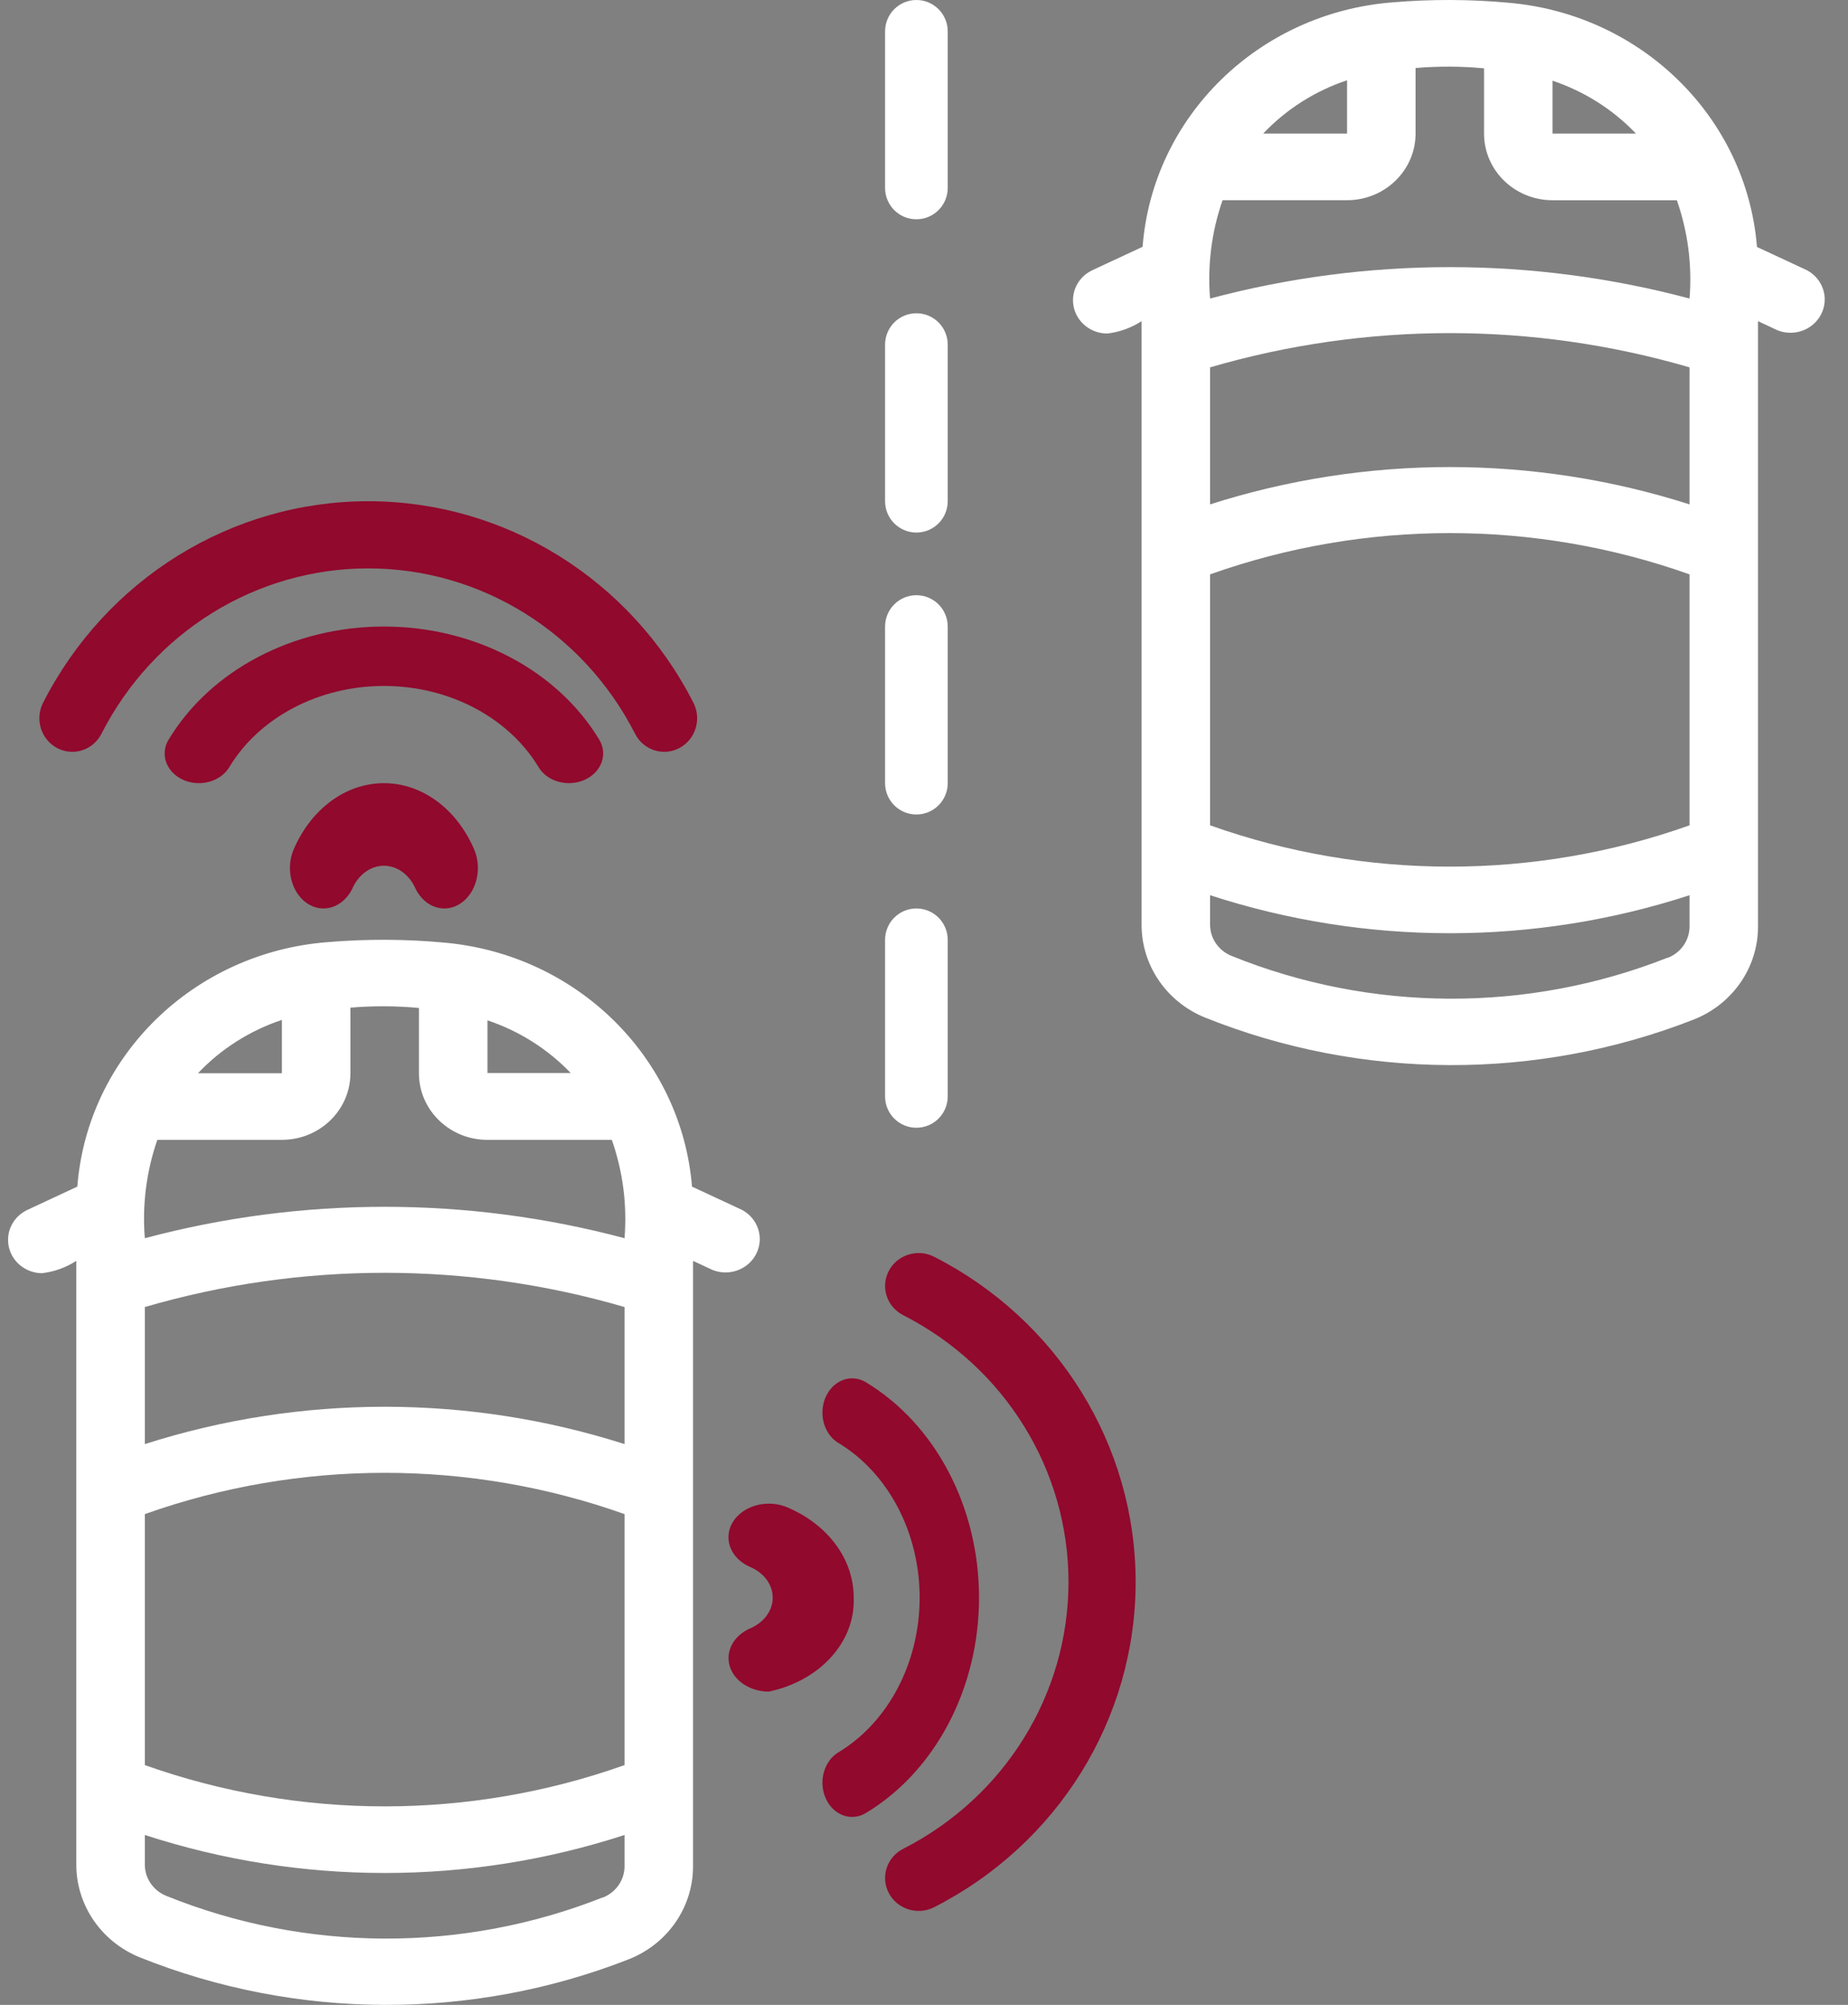
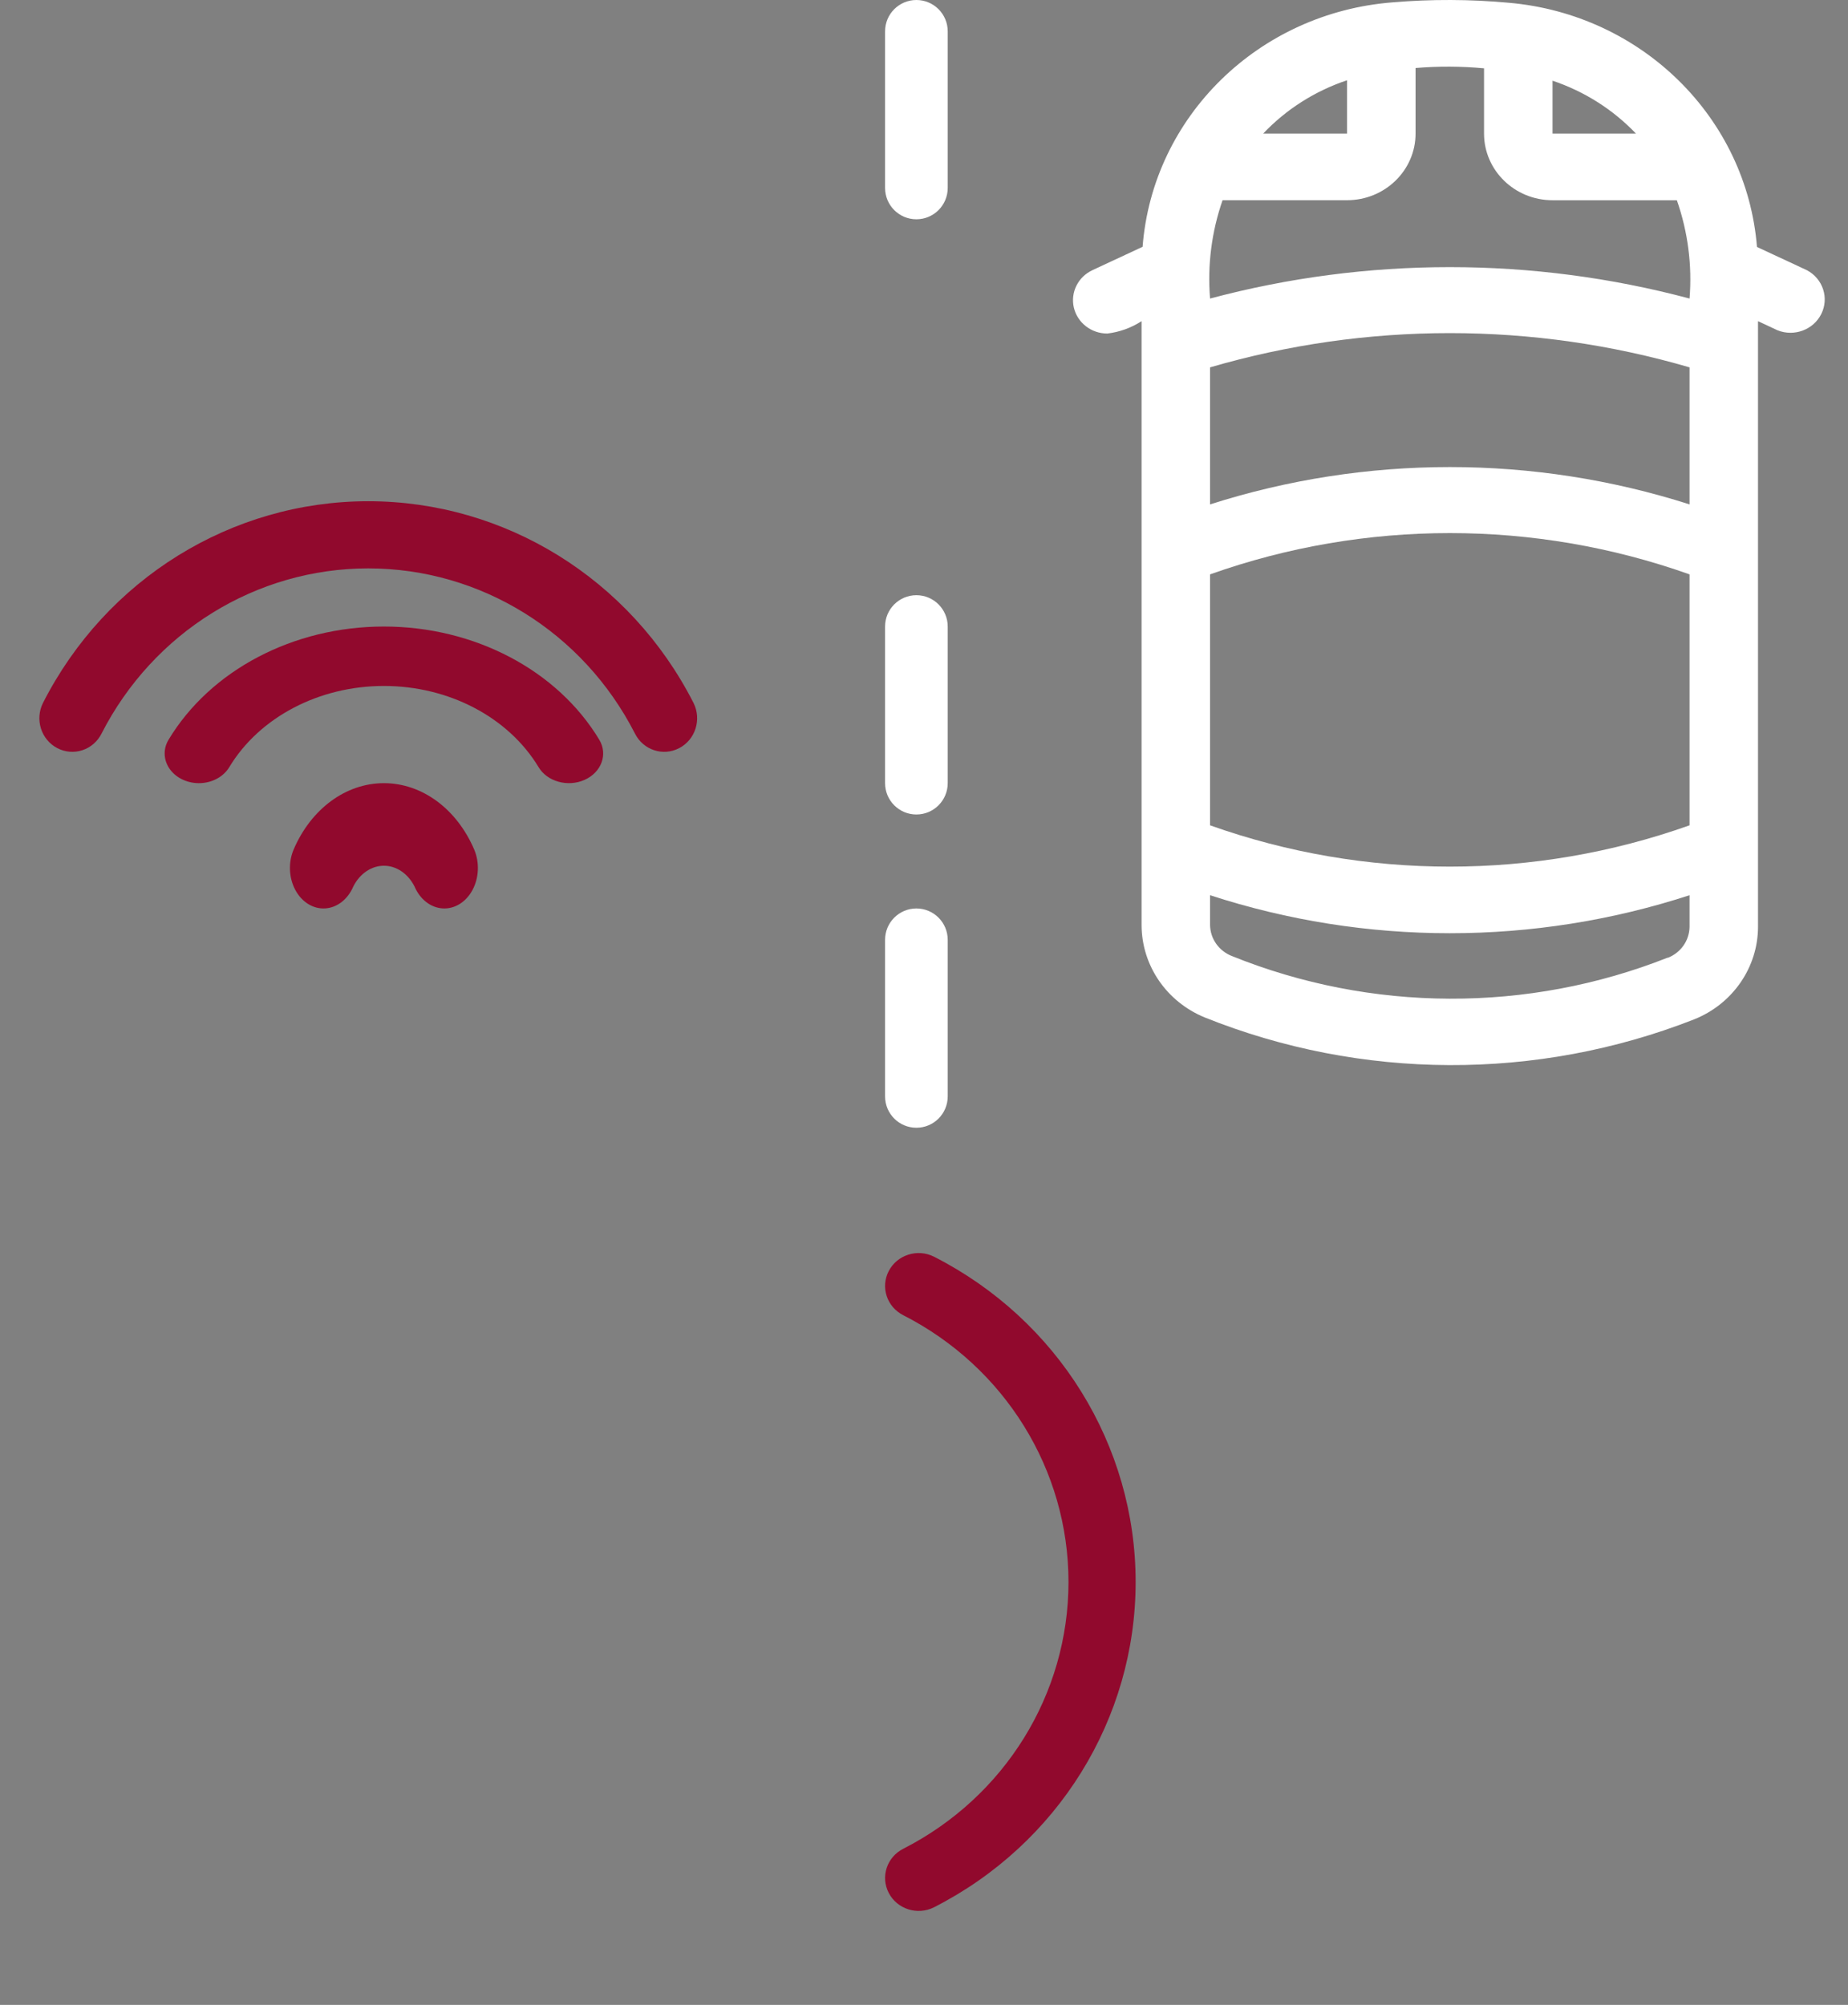
<svg xmlns="http://www.w3.org/2000/svg" width="59px" height="64px" viewBox="0 0 59 64" version="1.1">
  <rect x="0" y="0" width="59" height="64" fill="#808080" stroke="none" />
  <title>car</title>
  <desc>Created with Sketch.</desc>
  <g id="Visual-Design" stroke="none" stroke-width="1" fill="none" fill-rule="evenodd">
    <g id="D.1.2.Model-Mazda-CX-3" transform="translate(-1418, -973)">
      <g id="car" transform="translate(1418, 973)">
-         <path d="M1.342,40.643 C1.734,40.597 2.108,40.461 2.436,40.249 L2.436,59.534 C2.44,60.82 3.235,61.98 4.455,62.479 C9.455,64.485 15.064,64.508 20.081,62.541 C21.316,62.051 22.124,60.883 22.126,59.586 L22.126,40.249 L22.748,40.539 C23.284,40.753 23.898,40.523 24.149,40.015 C24.4,39.507 24.2,38.897 23.693,38.624 L22.093,37.879 C21.757,33.748 18.406,30.456 14.163,30.088 C12.93,29.975 11.689,29.971 10.455,30.075 C6.18,30.407 2.791,33.719 2.469,37.879 L0.87,38.624 C0.414,38.841 0.172,39.334 0.285,39.815 C0.397,40.297 0.835,40.639 1.342,40.643 Z M4.624,48.333 C9.569,46.576 14.994,46.576 19.939,48.333 L19.939,56.345 C14.994,58.102 9.569,58.102 4.624,56.345 L4.624,48.333 Z M19.939,46.098 C14.965,44.509 9.598,44.509 4.624,46.098 L4.624,41.723 C9.619,40.266 14.944,40.266 19.939,41.723 L19.939,46.098 Z M19.243,60.569 C14.774,62.338 9.768,62.32 5.312,60.521 C4.9,60.356 4.629,59.967 4.624,59.534 L4.624,58.576 C9.593,60.194 14.969,60.194 19.939,58.576 L19.939,59.587 C19.934,60.023 19.659,60.413 19.243,60.575 L19.243,60.569 Z M18.227,34.253 L15.563,34.253 L15.563,32.571 C16.58,32.912 17.495,33.492 18.227,34.259 L18.227,34.253 Z M13.375,32.176 L13.375,34.259 C13.375,35.435 14.355,36.387 15.563,36.387 L19.534,36.387 C19.887,37.396 20.025,38.464 19.939,39.526 C14.926,38.189 9.636,38.189 4.624,39.526 C4.537,38.464 4.673,37.396 5.023,36.386 L9,36.386 C10.208,36.386 11.188,35.434 11.188,34.258 L11.188,32.166 C11.916,32.105 12.648,32.108 13.375,32.176 Z M9,32.557 L9,34.259 L6.321,34.259 C7.054,33.484 7.975,32.899 9,32.557 L9,32.557 Z" id="Shape" fill="#FFFFFF" fill-rule="nonzero" />
        <path d="M35.353,10.647 C35.744,10.6 36.119,10.465 36.447,10.252 L36.447,29.534 C36.45,30.821 37.245,31.98 38.464,32.479 C43.462,34.485 49.068,34.508 54.083,32.542 C55.317,32.051 56.125,30.884 56.127,29.586 L56.127,10.252 L56.749,10.543 C57.284,10.757 57.899,10.527 58.149,10.019 C58.4,9.511 58.2,8.901 57.693,8.628 L56.094,7.883 C55.761,3.751 52.411,0.456 48.168,0.088 C46.935,-0.025 45.695,-0.029 44.461,0.075 C40.188,0.408 36.801,3.719 36.479,7.878 L34.881,8.623 C34.419,8.836 34.171,9.333 34.284,9.819 C34.398,10.304 34.842,10.648 35.353,10.647 L35.353,10.647 Z M38.633,18.335 C43.576,16.578 48.998,16.578 53.941,18.335 L53.941,26.346 C48.998,28.104 43.576,28.104 38.633,26.346 L38.633,18.335 Z M53.941,16.101 C48.969,14.512 43.605,14.512 38.633,16.101 L38.633,11.727 C43.626,10.269 48.948,10.269 53.941,11.727 L53.941,16.101 Z M53.245,30.569 C48.778,32.336 43.774,32.316 39.321,30.515 C38.911,30.351 38.641,29.965 38.633,29.534 L38.633,28.577 C43.6,30.195 48.974,30.195 53.941,28.577 L53.941,29.587 C53.936,30.023 53.661,30.414 53.245,30.576 L53.245,30.569 Z M52.23,4.264 L49.567,4.264 L49.567,2.576 C50.584,2.917 51.498,3.497 52.23,4.264 Z M47.38,2.181 L47.38,4.264 C47.38,5.439 48.359,6.392 49.567,6.392 L53.536,6.392 C53.889,7.4 54.027,8.468 53.941,9.53 C48.931,8.193 43.643,8.193 38.633,9.53 C38.546,8.468 38.681,7.4 39.032,6.391 L43.007,6.391 C44.215,6.391 45.194,5.438 45.194,4.263 L45.194,2.171 C45.921,2.11 46.653,2.113 47.38,2.181 Z M43.007,2.562 L43.007,4.264 L40.329,4.264 C41.063,3.489 41.983,2.904 43.007,2.562 Z" id="Shape" fill="#FFFFFF" fill-rule="nonzero" />
        <path d="M29.257,7 C29.809,7 30.257,6.552 30.257,6 L30.257,1 C30.257,0.448 29.809,0 29.257,0 C28.705,0 28.257,0.448 28.257,1 L28.257,6 C28.257,6.552 28.705,7 29.257,7 Z" id="Shape" fill="#FFFFFF" fill-rule="nonzero" />
-         <path d="M29.257,17 C29.809,17 30.257,16.552 30.257,16 L30.257,11 C30.257,10.448 29.809,10 29.257,10 C28.705,10 28.257,10.448 28.257,11 L28.257,16 C28.257,16.552 28.705,17 29.257,17 Z" id="Shape" fill="#FFFFFF" fill-rule="nonzero" />
        <path d="M29.257,26 C29.809,26 30.257,25.552 30.257,25 L30.257,20 C30.257,19.448 29.809,19 29.257,19 C28.705,19 28.257,19.448 28.257,20 L28.257,25 C28.257,25.552 28.705,26 29.257,26 Z" id="Shape" fill="#FFFFFF" fill-rule="nonzero" />
        <path d="M29.257,36 C29.809,36 30.257,35.552 30.257,35 L30.257,30 C30.257,29.448 29.809,29 29.257,29 C28.705,29 28.257,29.448 28.257,30 L28.257,35 C28.257,35.552 28.705,36 29.257,36 Z" id="Shape" fill="#FFFFFF" fill-rule="nonzero" />
        <path d="M28.842,41.986 C32.082,43.641 34.113,46.922 34.113,50.5 C34.113,54.078 32.082,57.359 28.842,59.014 C28.315,59.278 28.105,59.91 28.375,60.427 C28.644,60.944 29.29,61.149 29.818,60.885 C33.775,58.87 36.257,54.866 36.257,50.5 C36.257,46.134 33.775,42.13 29.818,40.115 C29.29,39.851 28.644,40.056 28.375,40.573 C28.105,41.09 28.315,41.722 28.842,41.986 L28.842,41.986 Z" id="Shape" fill="#91092D" />
-         <path d="M26.773,46.065 C28.364,47.028 29.361,48.928 29.361,51 C29.361,53.071 28.364,54.972 26.773,55.934 C26.307,56.21 26.123,56.869 26.362,57.406 C26.601,57.943 27.172,58.155 27.638,57.879 C29.862,56.543 31.257,53.891 31.257,51 C31.257,48.108 29.862,45.457 27.638,44.12 C27.337,43.942 26.976,43.963 26.691,44.175 C26.407,44.387 26.242,44.757 26.259,45.147 C26.275,45.537 26.471,45.887 26.773,46.065 Z" id="Shape" fill="#91092D" />
-         <path d="M23.957,51.978 C23.429,52.205 23.156,52.701 23.295,53.18 C23.435,53.659 23.95,53.998 24.544,54 C26.185,53.653 27.312,52.405 27.255,51.001 C27.261,49.785 26.442,48.67 25.135,48.117 C24.725,47.943 24.233,47.964 23.846,48.172 C23.459,48.38 23.235,48.744 23.259,49.126 C23.282,49.508 23.55,49.851 23.961,50.025 C24.398,50.216 24.671,50.592 24.67,51.002 C24.67,51.412 24.395,51.788 23.957,51.978 L23.957,51.978 Z" id="Shape" fill="#91092D" />
        <path d="M1.83,23.882 C2.078,24.012 2.366,24.035 2.631,23.948 C2.897,23.86 3.117,23.668 3.243,23.415 C4.899,20.175 8.18,18.144 11.757,18.144 C15.335,18.144 18.616,20.175 20.271,23.415 C20.535,23.943 21.168,24.152 21.684,23.882 C22.201,23.613 22.406,22.967 22.142,22.439 C20.127,18.482 16.124,16 11.757,16 C7.391,16 3.387,18.482 1.372,22.439 C1.245,22.692 1.222,22.987 1.308,23.258 C1.394,23.528 1.582,23.753 1.83,23.882 Z" id="Shape" fill="#91092D" />
        <path d="M17.192,24.484 C17.467,24.95 18.126,25.134 18.663,24.895 C19.2,24.656 19.412,24.085 19.136,23.619 C17.8,21.395 15.148,20 12.257,20 C9.366,20 6.714,21.395 5.378,23.619 C5.199,23.92 5.22,24.281 5.432,24.566 C5.644,24.851 6.014,25.015 6.404,24.999 C6.794,24.982 7.144,24.786 7.323,24.484 C8.285,22.893 10.186,21.897 12.257,21.897 C14.328,21.897 16.229,22.893 17.192,24.484 Z" id="Shape" fill="#91092D" />
        <path d="M9.374,27.12 C9.2,27.531 9.221,28.023 9.429,28.41 C9.637,28.798 10,29.022 10.382,28.998 C10.764,28.975 11.107,28.707 11.281,28.296 C11.489,27.886 11.859,27.636 12.257,27.636 C12.655,27.636 13.025,27.886 13.233,28.296 C13.407,28.707 13.75,28.975 14.132,28.998 C14.514,29.022 14.877,28.798 15.085,28.41 C15.293,28.023 15.314,27.531 15.14,27.12 C14.583,25.818 13.471,25 12.257,25 C11.043,25 9.931,25.818 9.374,27.12 Z" id="Shape" fill="#91092D" />
      </g>
    </g>
  </g>
</svg>